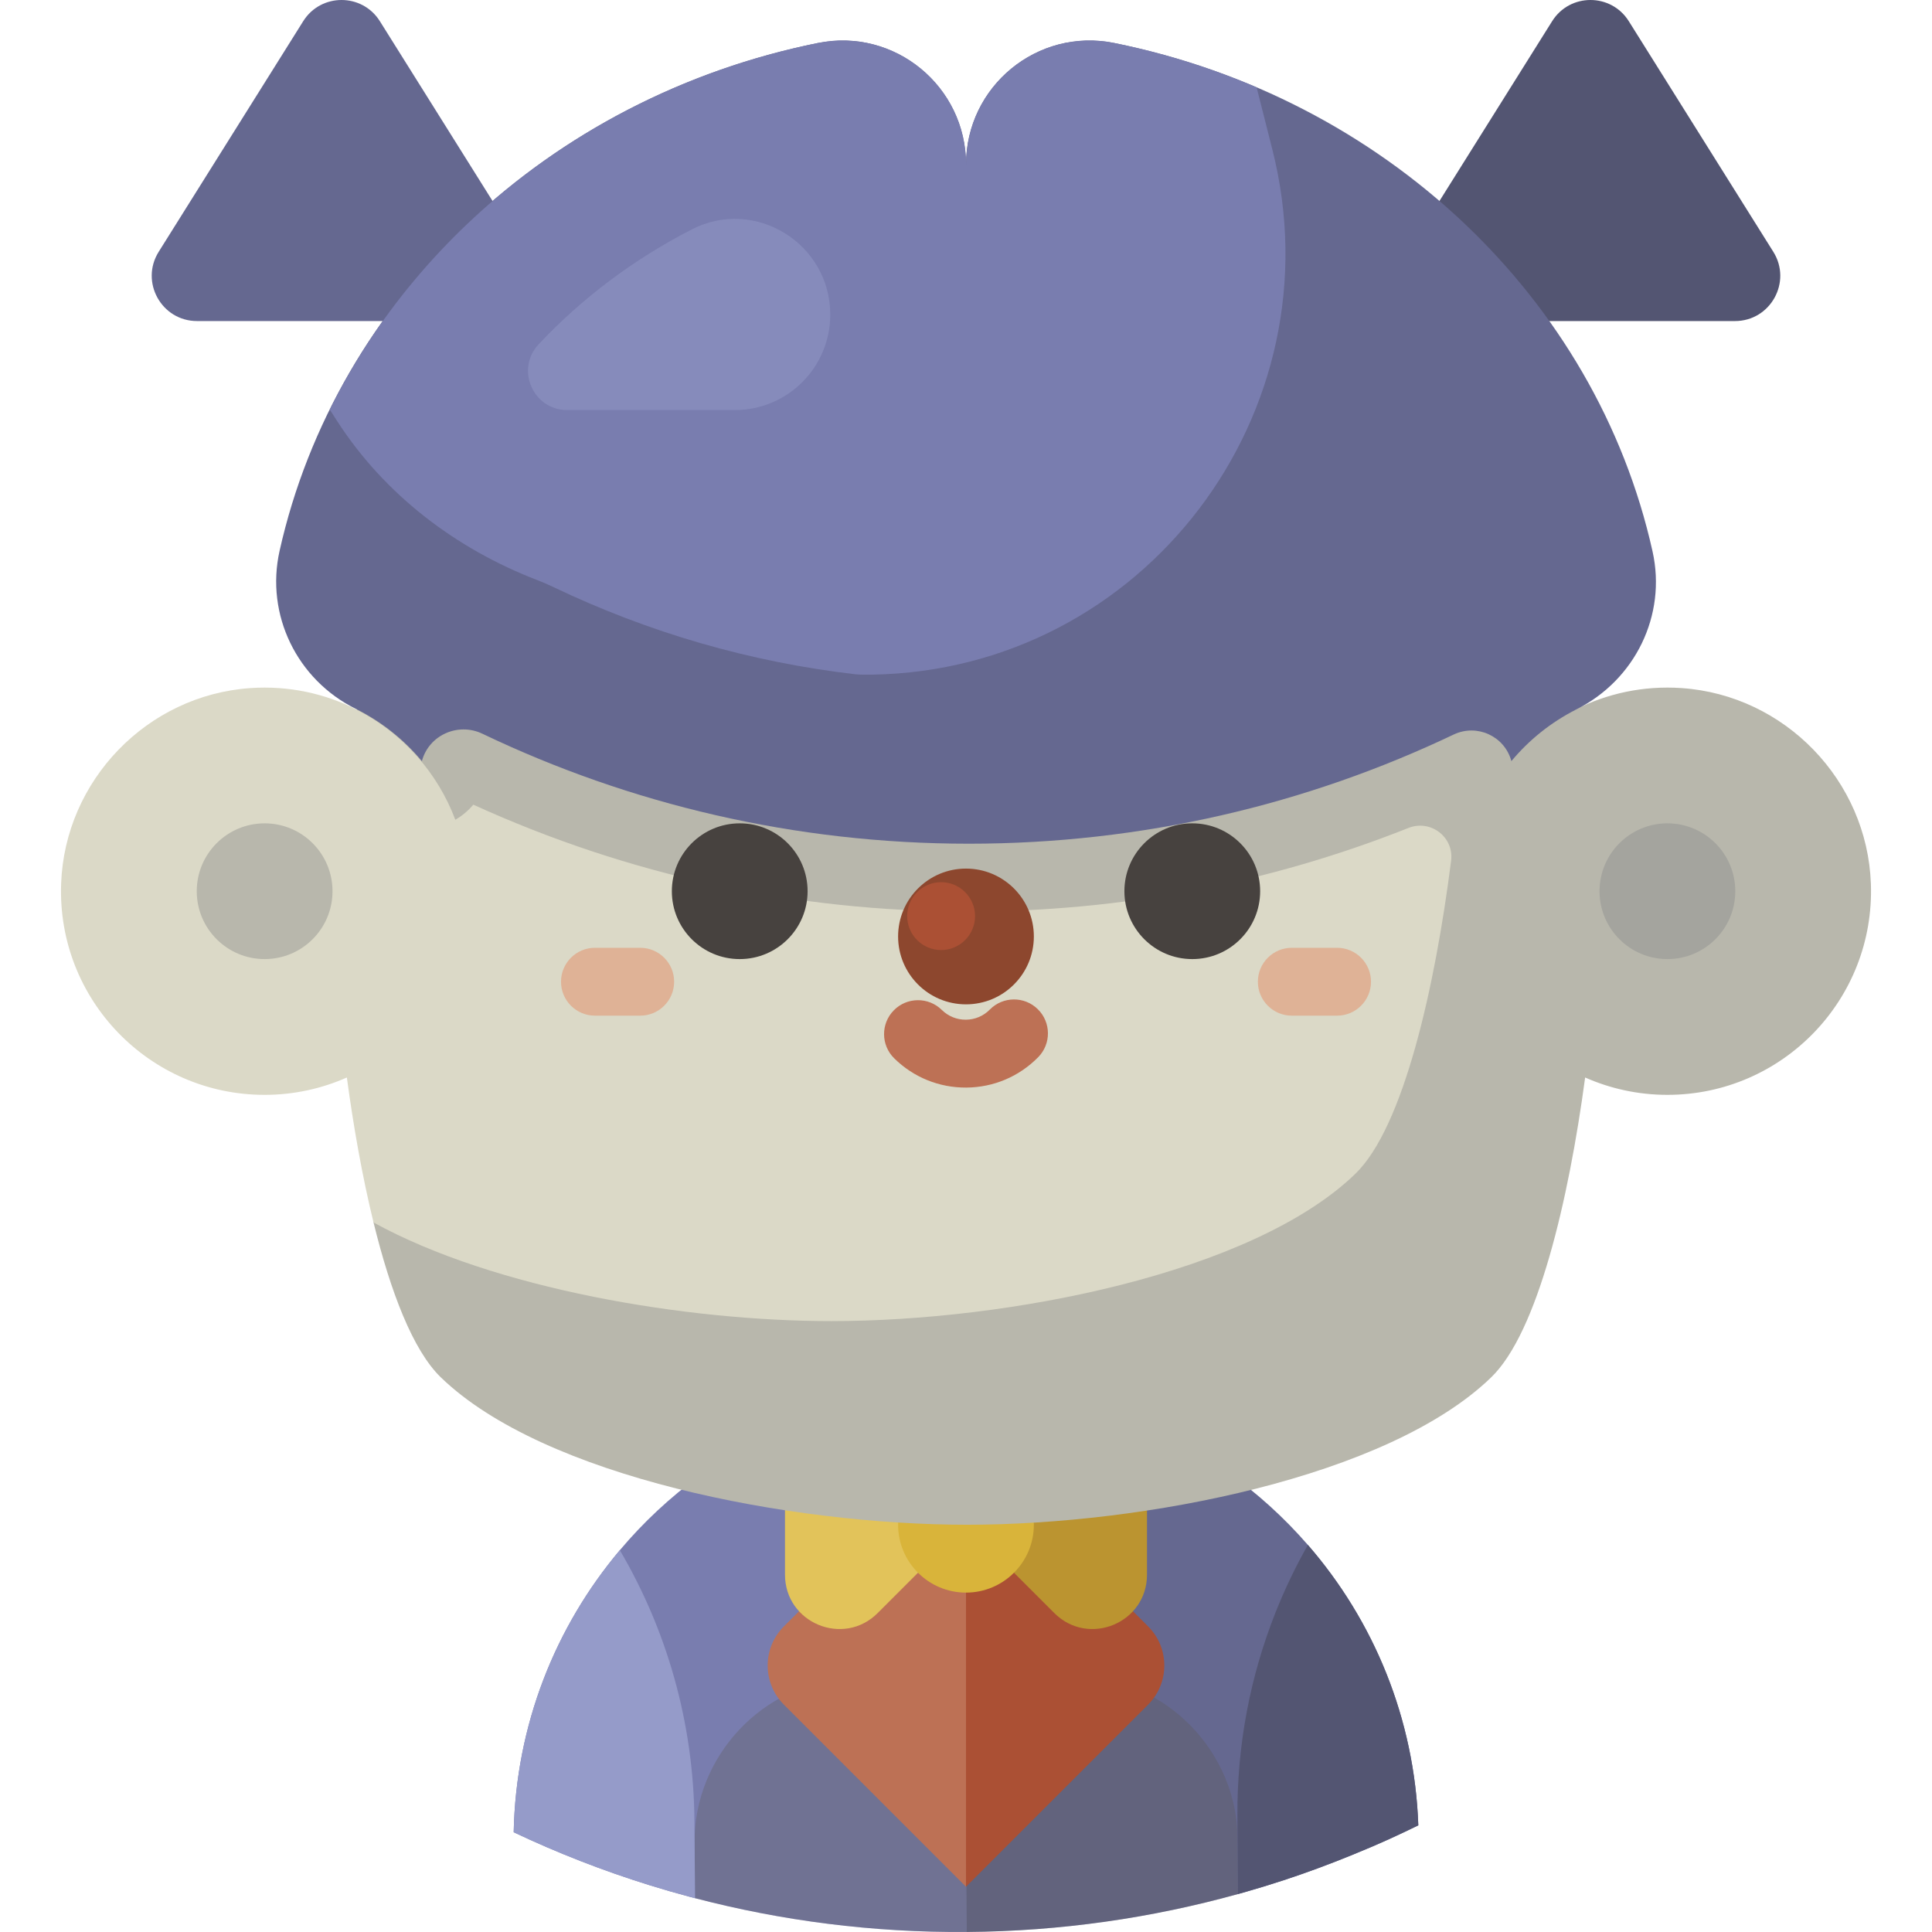
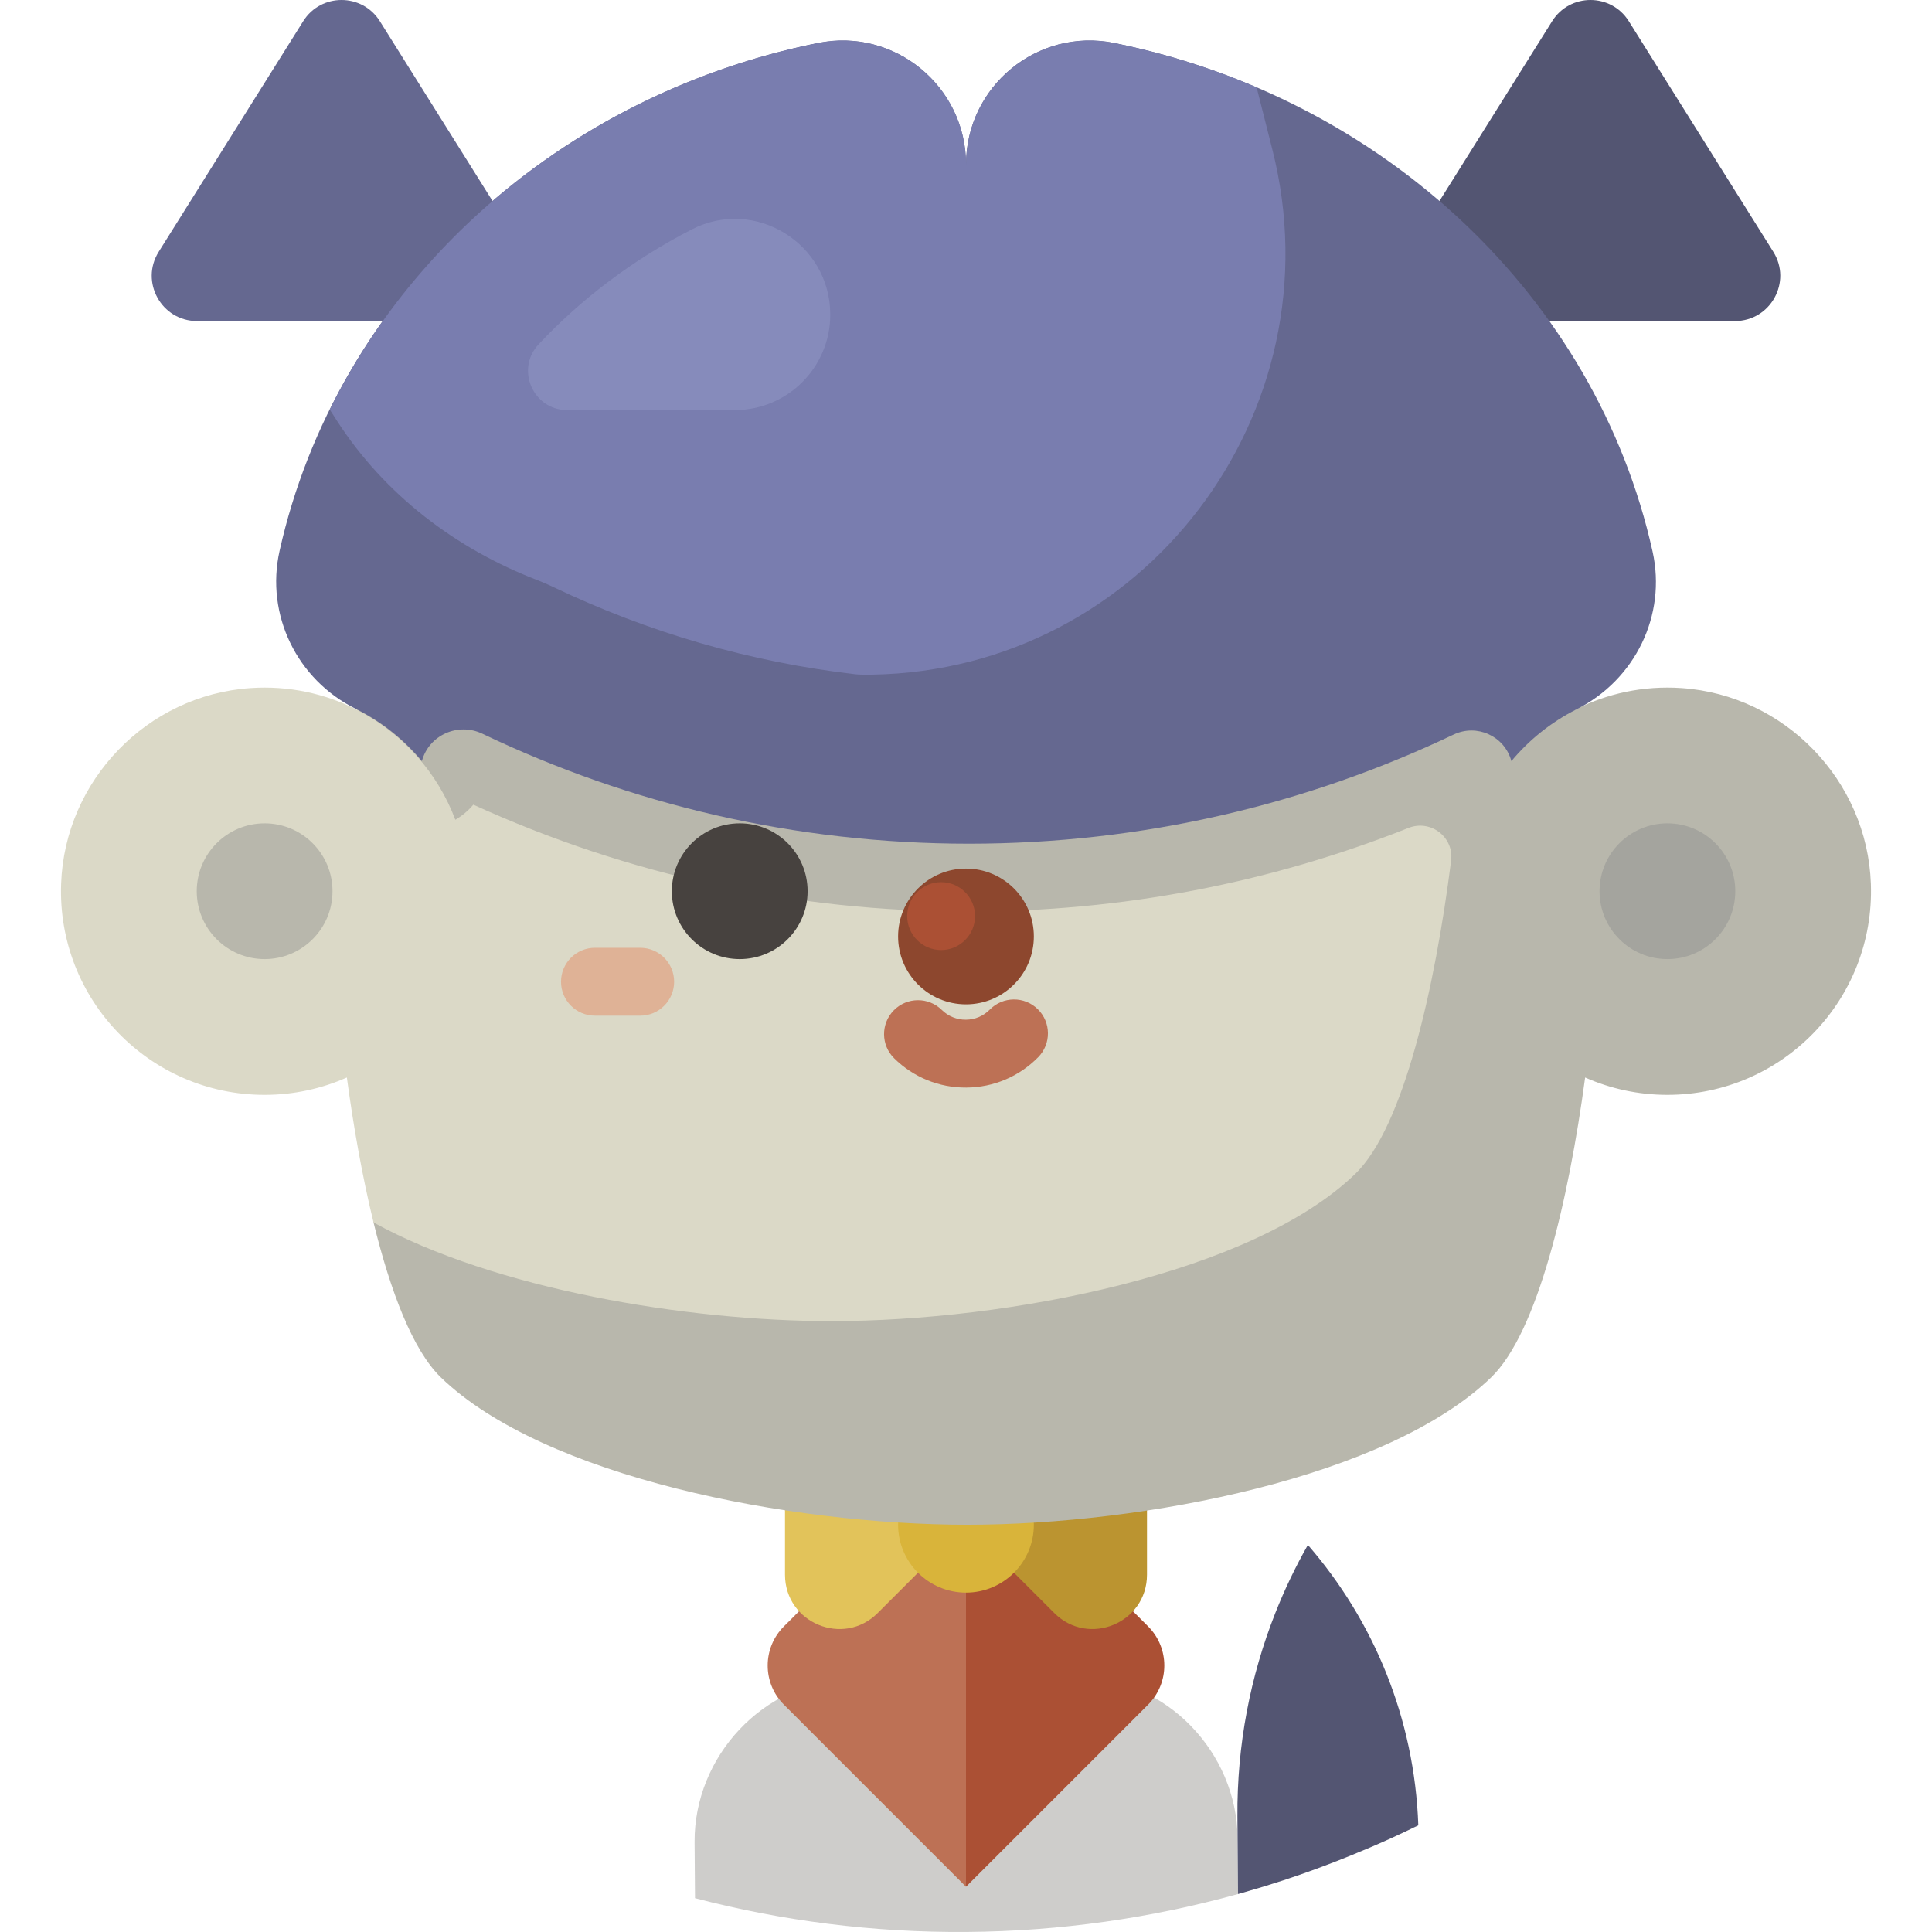
<svg xmlns="http://www.w3.org/2000/svg" height="800px" width="800px" version="1.1" id="Layer_1" viewBox="0 0 512.001 512.001" xml:space="preserve">
-   <path style="fill:#656890;" d="M346.604,409.424c-6.341-7.302-13.547-13.828-21.461-19.419  c-19.781-13.975-43.965-22.112-70.032-21.913l-51.875,76.752l52.973,67.148c24.894-0.189,48.984-3.691,71.878-10.049  c0.468-0.13,0.935-0.258,1.401-0.391c3.551-1.006,7.073-2.081,10.564-3.225c6.079-1.992,12.053-4.21,17.938-6.602  c3.592-1.459,7.158-2.969,10.672-4.576c2.42-1.107,4.824-2.241,7.207-3.415C374.87,455.319,363.999,429.455,346.604,409.424z" />
-   <path style="fill:#797DAF;" d="M255.112,368.092c-26.067,0.199-50.124,8.704-69.689,22.98c-7.827,5.711-14.934,12.347-21.162,19.744  c-17.087,20.294-27.561,46.322-28.127,74.747c11.59,5.494,23.629,10.188,36.035,14.045c3.508,1.09,7.045,2.111,10.612,3.063  c0.468,0.125,0.938,0.247,1.407,0.369c22.987,6.008,47.129,9.141,72.023,8.952L255.112,368.092z" />
  <path style="opacity:0.3;fill:#5B5751;enable-background:new    ;" d="M286.383,444.609c-3.992-0.036-7.854,0.486-11.514,1.491  c-12.547,3.444-25.724,3.545-38.323,0.293c-3.676-0.949-7.544-1.411-11.535-1.316c-22.704,0.547-41.11,20.432-40.937,43.142  l0.002,0.336l0.11,14.483c22.988,6.008,47.129,9.142,72.023,8.952c24.894-0.189,48.985-3.692,71.878-10.049l-0.11-14.483  l-0.002-0.337C327.8,464.412,309.094,444.811,286.383,444.609z" />
-   <path style="fill:#959BC9;" d="M164.26,410.816c-17.087,20.294-27.561,46.322-28.127,74.747  c11.59,5.494,23.629,10.188,36.035,14.045c3.508,1.09,7.045,2.111,10.612,3.063c0.468,0.125,0.938,0.247,1.407,0.369l-0.156-20.479  C183.831,456.374,176.646,431.875,164.26,410.816z" />
  <path style="fill:#535572;" d="M346.604,409.424c-3.282,5.78-6.169,11.812-8.637,18.054c-6.605,16.701-10.181,34.922-10.036,53.984  l0.156,20.479c0.468-0.13,0.935-0.258,1.401-0.391c3.551-1.006,7.073-2.082,10.564-3.225c6.079-1.992,12.053-4.209,17.938-6.602  c3.592-1.459,7.158-2.969,10.672-4.576c2.42-1.107,4.824-2.241,7.207-3.415C374.87,455.319,363.999,429.455,346.604,409.424z" />
  <path style="fill:#AB5034;" d="M304.265,431.015l-4.293-4.293L256,381.286l-15.59,58.761l15.59,59.96l48.264-48.264  C309.988,446.02,309.988,436.739,304.265,431.015z" />
  <path style="fill:#BD7155;" d="M212.03,426.723c-1.058,1.089-4.293,4.293-4.293,4.293c-5.724,5.724-5.724,15.004,0,20.728  l48.264,48.264V381.288C256,381.287,223.193,415.227,212.03,426.723z" />
  <path style="fill:#E2C35A;" d="M256,404.072l-23.402-23.402c-9.066-9.066-24.566-2.645-24.566,10.175v26.453  c0,12.821,15.501,19.241,24.566,10.175L256,404.072z" />
  <path style="fill:#BB9430;" d="M256,404.072l23.402-23.402c9.066-9.066,24.566-2.645,24.566,10.175v26.453  c0,12.821-15.501,19.241-24.566,10.175L256,404.072z" />
  <circle style="fill:#D9B43A;" cx="255.994" cy="404.07" r="17.988" />
  <path style="fill:#B8B7AC;" d="M495.806,234.204c-0.979-27.378-22.796-49.968-50.127-51.853c-10.206-0.704-19.847,1.453-28.233,5.72  c-0.012,0.006-0.023,0.013-0.035,0.019l-0.016-0.06c-1.061-3.978-4.635-6.797-8.752-6.837c-21.328-0.209-42.564,3.183-62.845,9.983  c-28.584,9.585-58.462,14.428-89.198,14.428c-30.768,0-60.669-4.848-89.27-14.448c-20.608-6.917-42.193-10.356-63.863-10.065  c-4.168,0.056-7.78,2.913-8.861,6.939l-0.017,0.061l-0.001,0.007L98.99,323.97c4.496,18.326,10.42,33.874,17.844,41.055  c27.345,26.452,92.597,39.047,139.46,39.047s111.528-12.595,138.875-39.047c12.337-11.933,20.539-46.957,24.912-79.476  c6.668,2.949,14.038,4.599,21.797,4.599C472.337,290.148,496.904,264.909,495.806,234.204z" />
  <path style="fill:#DBD9C7;" d="M359.192,311.06c12.78-12.361,21.122-49.497,25.368-82.96c0.794-6.259-5.43-11.016-11.294-8.687  c-37.064,14.715-76.209,22.166-116.665,22.166c-45.782,0-89.879-9.529-131.17-28.331c-1.338,1.599-2.955,2.948-4.766,4.001  c-2.332-6.224-5.787-11.892-10.11-16.778c-0.103-0.116-0.203-0.235-0.307-0.35c-0.45-0.5-0.913-0.988-1.38-1.47  c-0.128-0.132-0.255-0.265-0.385-0.397c-0.46-0.465-0.932-0.92-1.408-1.368c-0.149-0.139-0.297-0.278-0.447-0.416  c-0.474-0.435-0.956-0.862-1.444-1.281c-0.162-0.139-0.326-0.275-0.489-0.411c-0.489-0.409-0.986-0.812-1.489-1.203  c-0.171-0.133-0.345-0.261-0.518-0.392c-0.511-0.387-1.025-0.769-1.551-1.138c-0.162-0.114-0.326-0.222-0.489-0.333  c-0.549-0.378-1.101-0.751-1.664-1.108c-0.095-0.06-0.193-0.116-0.289-0.176c-1.331-0.832-2.698-1.613-4.105-2.33l0.001-0.007  c-0.012-0.006-0.023-0.013-0.035-0.019c-8.386-4.267-18.026-6.424-28.233-5.72c-27.331,1.885-49.147,24.474-50.127,51.853  c-1.098,30.706,23.468,55.944,53.928,55.944c7.759,0,15.129-1.65,21.797-4.599c1.742,12.95,4.093,26.292,7.068,38.42  c32.112,17.647,82.888,26.138,121.328,26.138C267.18,350.108,331.846,337.511,359.192,311.06z" />
  <circle style="fill:#A4A49E;" cx="441.882" cy="236.182" r="17.988" />
  <circle style="fill:#B8B7AC;" cx="70.13" cy="236.182" r="17.988" />
  <g>
    <path style="fill:#DFB296;" d="M169.66,269.162h-11.992c-4.968,0-8.994-4.027-8.994-8.994c0-4.967,4.026-8.994,8.994-8.994h11.992   c4.968,0,8.994,4.027,8.994,8.994C178.654,265.135,174.629,269.162,169.66,269.162z" />
-     <path style="fill:#DFB296;" d="M354.337,269.162h-11.992c-4.968,0-8.994-4.027-8.994-8.994c0-4.967,4.026-8.994,8.994-8.994h11.992   c4.968,0,8.994,4.027,8.994,8.994C363.331,265.135,359.305,269.162,354.337,269.162z" />
  </g>
  <g>
    <circle style="fill:#47423F;" cx="196.034" cy="236.182" r="17.988" />
-     <circle style="fill:#47423F;" cx="315.966" cy="236.182" r="17.988" />
  </g>
  <circle style="fill:#8D472E;" cx="255.994" cy="248.174" r="17.988" />
  <path style="fill:#AB5034;" d="M249.405,251.773c-4.96,0-8.994-4.034-8.994-8.994c0-4.96,4.034-8.994,8.994-8.994  s8.994,4.034,8.994,8.994C258.399,247.739,254.365,251.773,249.405,251.773z" />
  <path style="fill:#BD7155;" d="M256.109,288.219c-7.207,0.055-14.004-2.701-19.139-7.758c-3.539-3.486-3.582-9.18-0.096-12.72  c3.485-3.538,9.18-3.581,12.719-0.096c1.711,1.686,3.977,2.605,6.379,2.585c2.402-0.018,4.654-0.971,6.339-2.683  c3.486-3.539,9.181-3.583,12.719-0.097c3.54,3.486,3.583,9.18,0.098,12.72C270.07,285.305,263.317,288.164,256.109,288.219z" />
  <path style="fill:#535572;" d="M431.652,5.624l38.292,61.099c5.005,7.987-0.736,18.36-10.161,18.36h-98.252l49.798-79.459  C416.029-1.875,426.952-1.875,431.652,5.624z" />
  <g>
    <path style="fill:#656890;" d="M80.35,5.624L42.058,66.723c-5.005,7.987,0.736,18.36,10.161,18.36h98.252L100.673,5.624   C95.973-1.875,85.049-1.875,80.35,5.624z" />
    <path style="fill:#656890;" d="M295.231,11.39C274.949,7.298,256,22.841,256,43.604c0-20.763-18.949-36.306-39.231-32.214   c-71.454,14.414-127.655,67.395-142.678,134.6c-3.785,16.932,4.604,34.115,20.142,41.834c0.164,0.082,0.329,0.164,0.492,0.247   c6.586,3.351,12.397,8.003,17.079,13.635l0,0c1.854-6.918,9.6-10.341,16.039-7.26c39.042,18.676,82.759,29.145,128.926,29.145   c45.982,0,89.532-10.389,128.456-28.925c6.14-2.924,13.43,0.363,15.274,6.91l0.036,0.128c4.682-5.631,10.493-10.283,17.079-13.635   c0.073-0.037,0.146-0.074,0.219-0.11c15.484-7.8,23.877-24.9,20.111-41.823C422.97,78.862,366.738,25.815,295.231,11.39z" />
  </g>
  <path style="fill:#797DAF;" d="M142.464,153.765c1.359,0.522,2.703,1.101,4.029,1.735c25.489,12.193,52.361,19.955,80.2,23.19  c0.868,0.101,2.391,0.134,4.472,0.098c71.878-1.208,123.668-69.464,106.026-139.154l-4.176-16.497  c1.116,0.477,2.217,0.98,3.322,1.477c-12.939-5.831-26.694-10.322-41.082-13.224c-20.282-4.092-39.231,11.451-39.231,32.214  c0-20.763-18.949-36.306-39.231-32.214c-57.545,11.608-105.177,48.238-129.396,97.157c0.626,0.983,1.258,1.968,1.894,2.955  C101.885,131.041,120.762,145.427,142.464,153.765z" />
  <path style="opacity:0.5;fill:#959BC9;enable-background:new    ;" d="M142.748,91.243c11.464-12.215,25.204-22.555,40.615-30.457  c16.755-8.591,36.663,3.764,36.663,22.594l0,0c0,13.967-11.323,25.289-25.289,25.289h-44.43  C141.25,108.669,136.55,97.846,142.748,91.243z" />
</svg>